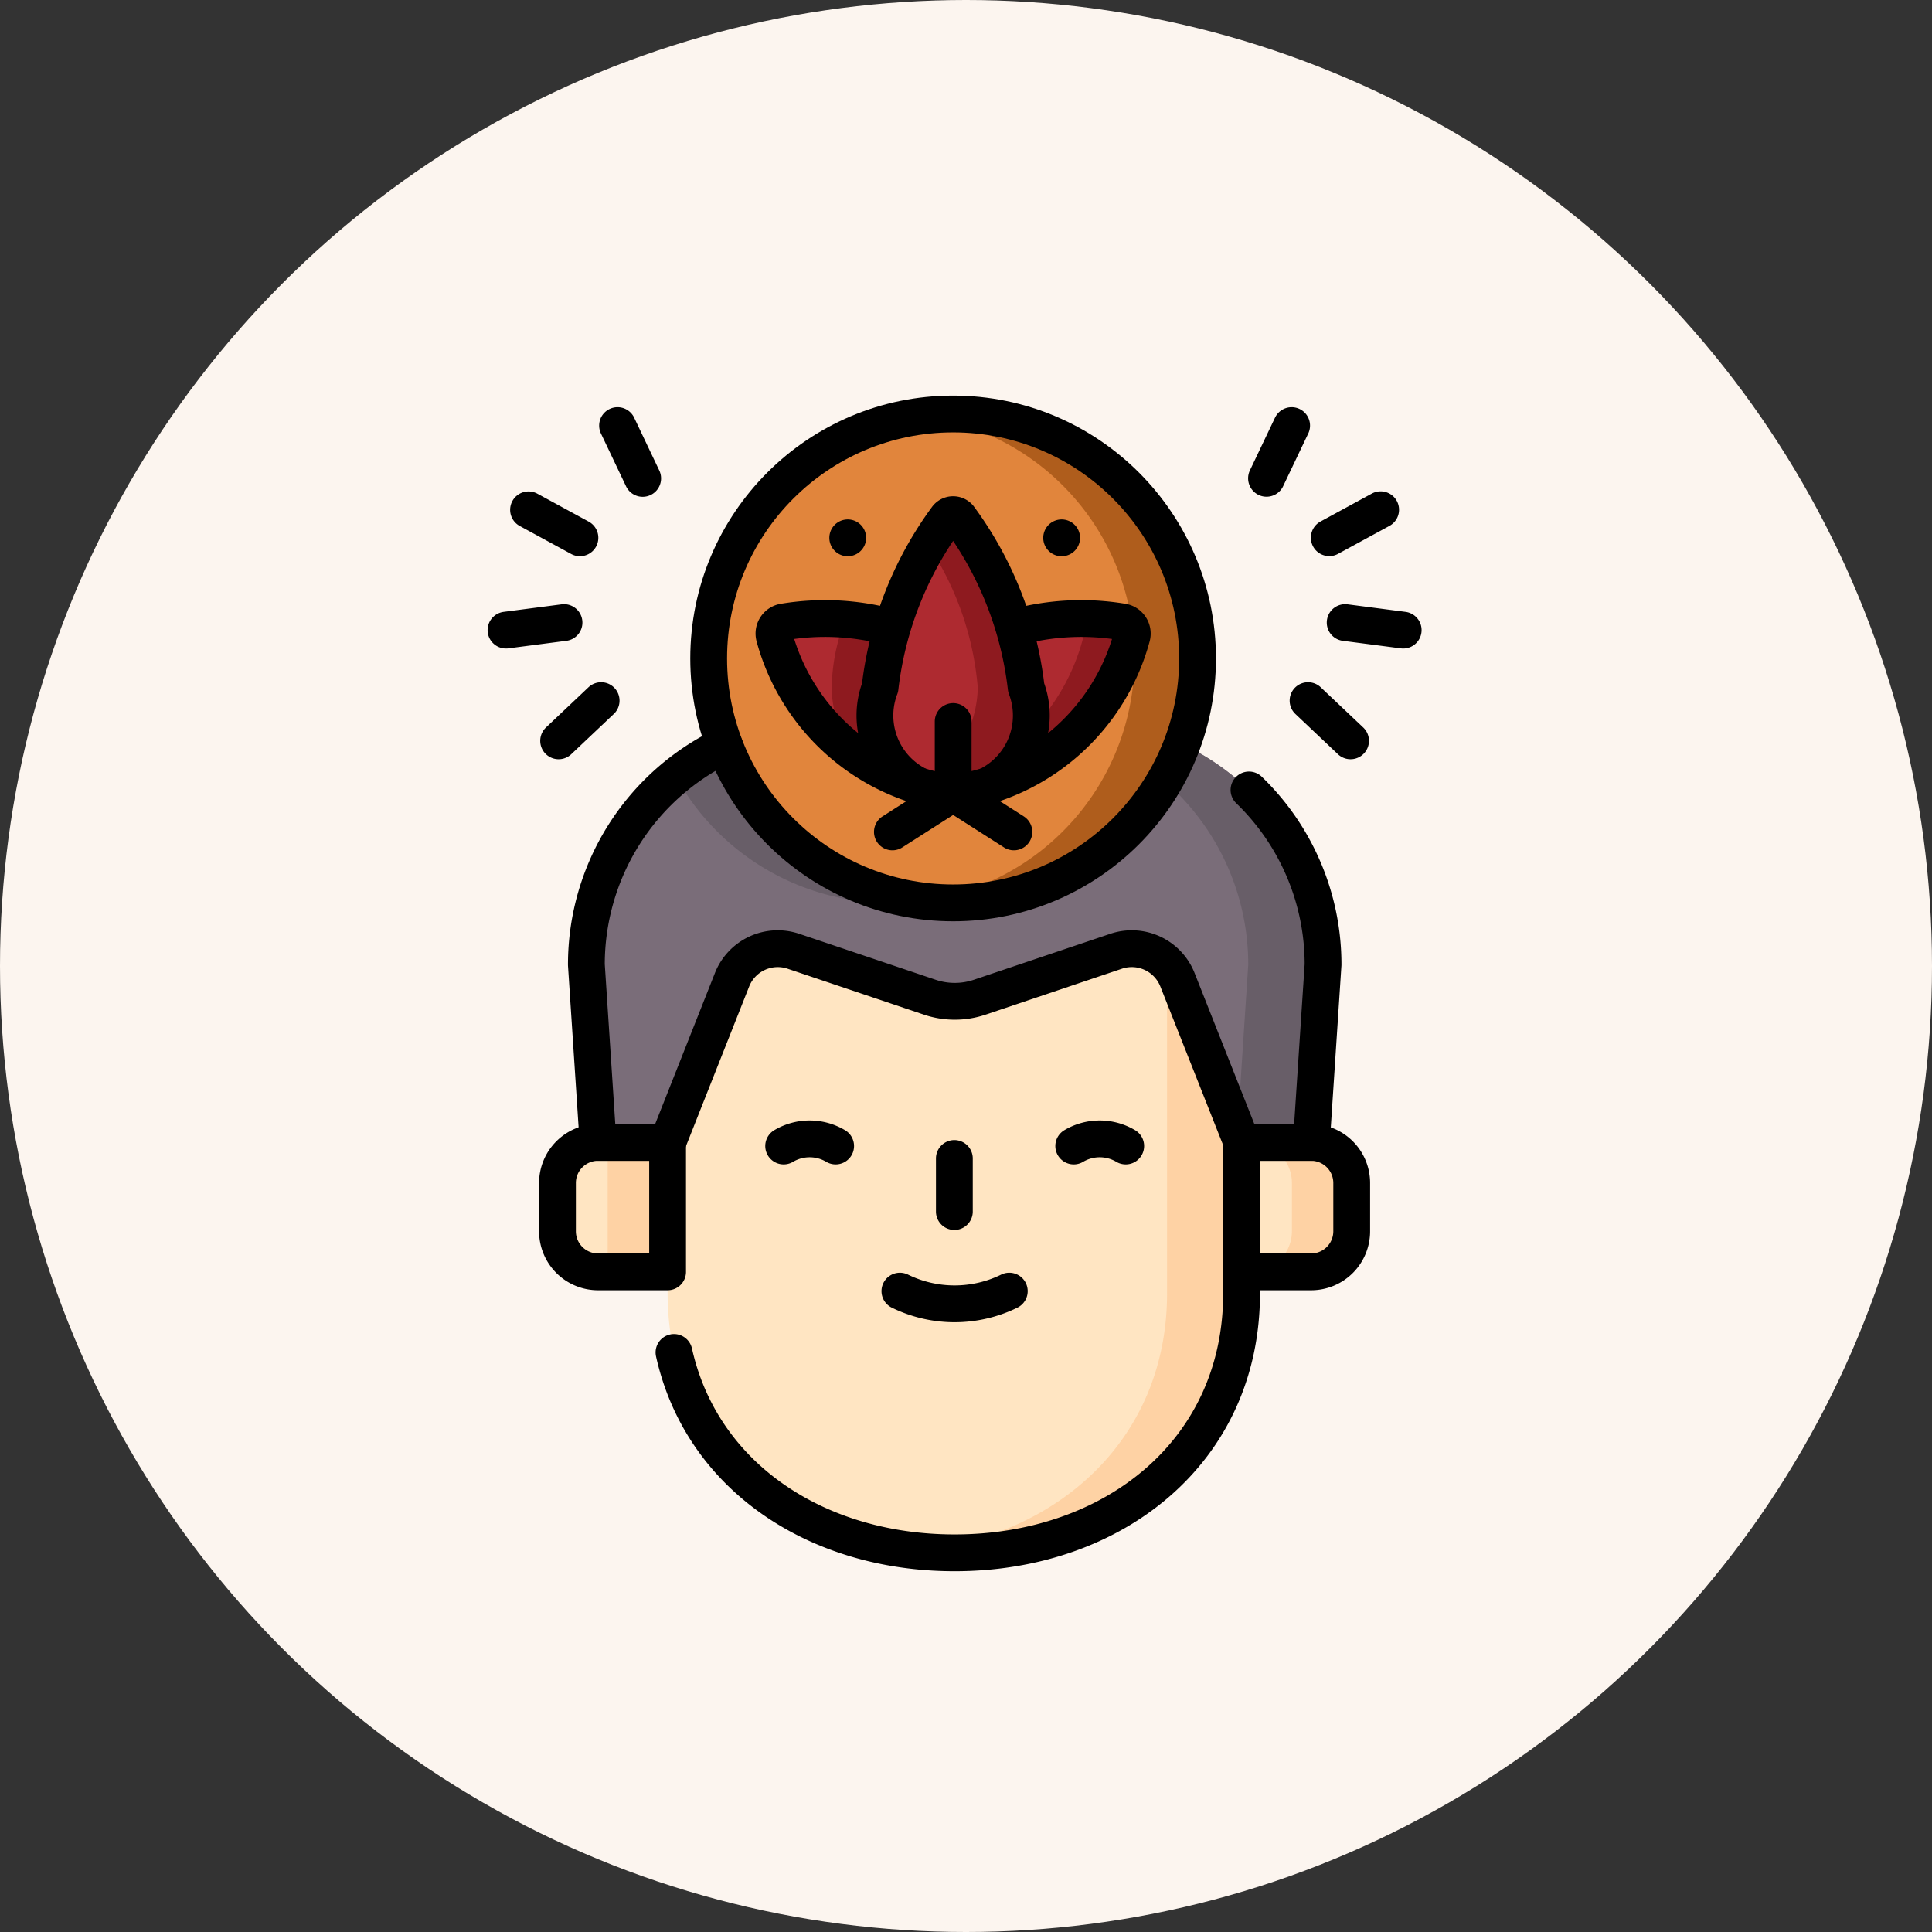
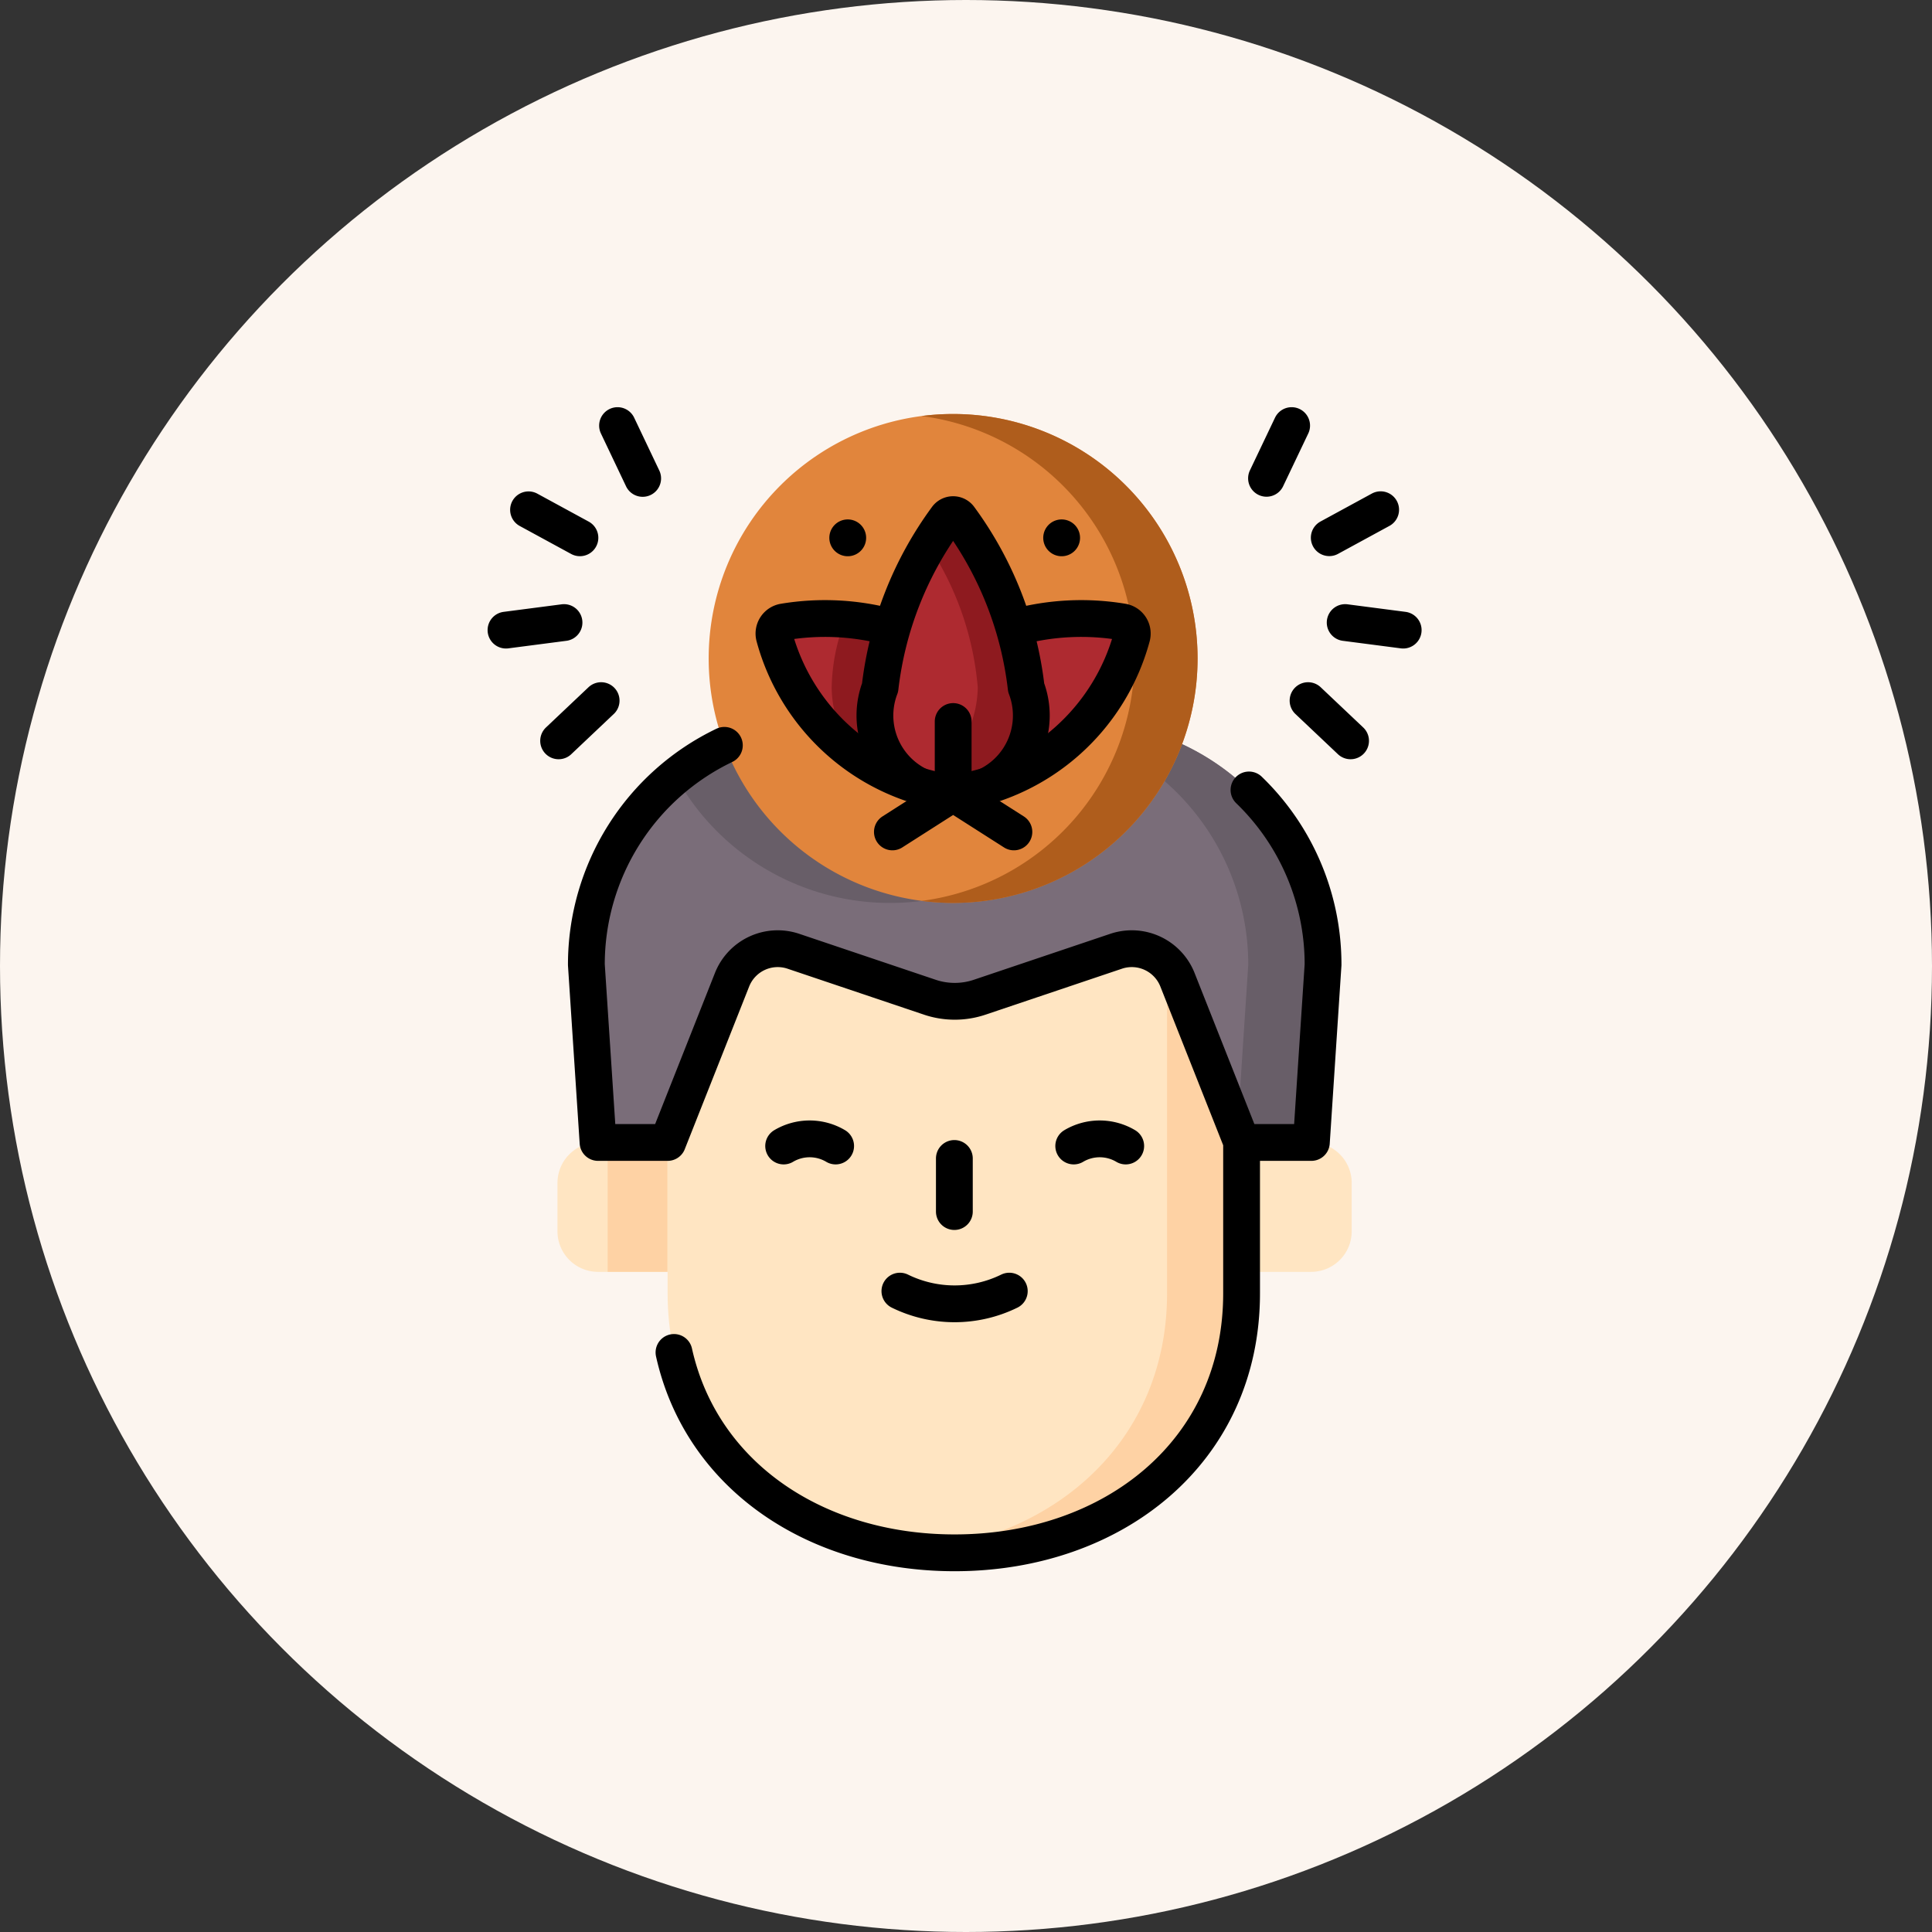
<svg xmlns="http://www.w3.org/2000/svg" width="42" height="42" viewBox="0 0 42 42">
  <rect x="0" y="0" width="42" height="42" fill="#333333" stroke="none" />
  <g id="Group_12744" data-name="Group 12744" transform="translate(-205 -1913)">
    <g id="Group_11463" data-name="Group 11463" transform="translate(205 1913)">
      <g id="Group_14605" data-name="Group 14605">
        <g id="Group_7146" data-name="Group 7146">
          <circle id="Ellipse_960" data-name="Ellipse 960" cx="21" cy="21" r="21" fill="#fcf5ef" />
        </g>
        <g id="Group_14593" data-name="Group 14593" transform="translate(-1434 -1691.999)">
          <g id="peace_of_mind" data-name="peace+of+mind" transform="translate(1445 1700.999)">
            <path id="Path_30574" data-name="Path 30574" d="M85.08,328.214H83.568a.882.882,0,0,1-.882-.882v-1.05a.882.882,0,0,1,.882-.882H85.08Z" transform="translate(-81.567 -309.565)" fill="#ffe5c2" />
            <path id="Path_30575" data-name="Path 30575" d="M104.589,325.4h1.3v2.814h-1.3Z" transform="translate(-102.379 -309.566)" fill="#fed2a4" />
            <path id="Path_30576" data-name="Path 30576" d="M381.258,328.214h1.512a.882.882,0,0,0,.882-.882v-1.05a.882.882,0,0,0-.882-.882h-1.512Z" transform="translate(-365.267 -309.565)" fill="#ffe5c2" />
-             <path id="Path_30577" data-name="Path 30577" d="M386.754,325.4h-1.3a.882.882,0,0,1,.882.882v1.05a.882.882,0,0,1-.882.882h1.3a.882.882,0,0,0,.882-.882v-1.05A.882.882,0,0,0,386.754,325.4Z" transform="translate(-369.251 -309.566)" fill="#fed2a4" />
            <path id="Path_30578" data-name="Path 30578" d="M136.981,248.892c-3.446,0-6.239-2.2-6.239-5.642v-7.758H143.22v7.758C143.22,246.7,140.427,248.892,136.981,248.892Z" transform="translate(-127.229 -224.137)" fill="#ffe5c2" />
            <path id="Path_30579" data-name="Path 30579" d="M245.165,235.493v7.758c0,3.171-2.366,5.284-5.429,5.6a7.881,7.881,0,0,0,.81.042c3.446,0,6.239-2.2,6.239-5.642v-7.758Z" transform="translate(-230.794 -224.137)" fill="#fed2a4" />
            <path id="Path_30580" data-name="Path 30580" d="M111.309,146.986l-.254,3.864h-1.511l-1.4-3.537a1.068,1.068,0,0,0-1.332-.62l-2.969,1a1.7,1.7,0,0,1-1.081,0l-2.969-1a1.068,1.068,0,0,0-1.332.62l-1.4,3.537H95.554l-.254-3.864a5.285,5.285,0,0,1,5.286-5.286h5.437a5.286,5.286,0,0,1,5.286,5.286Z" transform="translate(-93.553 -135.015)" fill="#7a6d79" />
            <path id="Path_30581" data-name="Path 30581" d="M144.077,141.793a5.316,5.316,0,0,1-9.767,1.1,5.267,5.267,0,0,1,3.343-1.191h5.437A5.286,5.286,0,0,1,144.077,141.793Z" transform="translate(-130.62 -135.015)" fill="#685e68" />
            <path id="Path_30582" data-name="Path 30582" d="M279.673,141.7h-1.62a5.286,5.286,0,0,1,5.286,5.286l-.238,3.628.093.236h1.512l.254-3.864A5.286,5.286,0,0,0,279.673,141.7Z" transform="translate(-267.203 -135.015)" fill="#685e68" />
            <path id="Path_30595" data-name="Path 30595" d="M5.314,0A5.314,5.314,0,1,1,0,5.314,5.314,5.314,0,0,1,5.314,0Z" transform="translate(4.406 0)" fill="#e1853c" />
-             <path id="Path_30583" data-name="Path 30583" d="M242.27,7.5a5.369,5.369,0,0,0-.686.044,5.315,5.315,0,0,1,0,10.541,5.368,5.368,0,0,0,.686.044,5.314,5.314,0,1,0,0-10.629Z" transform="translate(-232.55 -7.5)" fill="#af5d1c" />
+             <path id="Path_30583" data-name="Path 30583" d="M242.27,7.5a5.369,5.369,0,0,0-.686.044,5.315,5.315,0,0,1,0,10.541,5.368,5.368,0,0,0,.686.044,5.314,5.314,0,1,0,0-10.629" transform="translate(-232.55 -7.5)" fill="#af5d1c" />
            <path id="Path_30584" data-name="Path 30584" d="M181.07,97.63v2.876a4.14,4.14,0,0,1-.739-.165,5.042,5.042,0,0,1-1.392-.678,4.441,4.441,0,0,1-1.755-2.563.256.256,0,0,1,.207-.319,5.821,5.821,0,0,1,1.334-.058,3.951,3.951,0,0,1,2.345.908Z" transform="translate(-171.35 -92.264)" fill="#ae2a30" />
            <path id="Path_30585" data-name="Path 30585" d="M204.99,97.918v2.067a2.9,2.9,0,0,1-.739.644,5.042,5.042,0,0,1-1.392-.678,2.393,2.393,0,0,1-.509-1.451,4.228,4.228,0,0,1,.3-1.489A3.951,3.951,0,0,1,204.99,97.918Z" transform="translate(-195.27 -92.551)" fill="#8e1a1f" />
            <path id="Path_30586" data-name="Path 30586" d="M255.36,100.5a4.665,4.665,0,0,0,3.886-3.406.256.256,0,0,0-.207-.319,4.614,4.614,0,0,0-3.679.849V100.5Z" transform="translate(-245.64 -92.263)" fill="#ae2a30" />
-             <path id="Path_30587" data-name="Path 30587" d="M259.038,96.785a5.83,5.83,0,0,0-1.444-.049c.154.014.286.032.392.049a.256.256,0,0,1,.207.319,4.5,4.5,0,0,1-2.834,3.132v.273a4.665,4.665,0,0,0,3.886-3.406A.256.256,0,0,0,259.038,96.785Z" transform="translate(-245.639 -92.268)" fill="#8e1a1f" />
            <path id="Path_30588" data-name="Path 30588" d="M225.2,51.488a.169.169,0,0,0-.28,0,7.726,7.726,0,0,0-1.448,3.686,1.7,1.7,0,1,0,3.176,0A7.727,7.727,0,0,0,225.2,51.488Z" transform="translate(-215.34 -49.226)" fill="#ae2a30" />
            <path id="Path_30589" data-name="Path 30589" d="M245.467,51.488a.169.169,0,0,0-.28,0c-.1.142-.234.354-.386.612a6.6,6.6,0,0,1,1.062,3.074A2.486,2.486,0,0,1,244.8,57.16a1.454,1.454,0,0,0,2.114-1.986,7.727,7.727,0,0,0-1.448-3.686Z" transform="translate(-235.607 -49.226)" fill="#8e1a1f" />
-             <path id="Path_30590" data-name="Path 30590" d="M85.08,328.214H83.568a.882.882,0,0,1-.882-.882v-1.05a.882.882,0,0,1,.882-.882H85.08Zm12.478,0H99.07a.882.882,0,0,0,.882-.882v-1.05a.882.882,0,0,0-.882-.882H97.558Zm-12.478,0V325.4" transform="translate(-81.567 -309.565)" fill="none" stroke="#000" stroke-linecap="round" stroke-linejoin="round" stroke-width="0.8" />
            <path id="Path_30591" data-name="Path 30591" d="M109.544,160.713v3.28c0,3.446-2.793,5.642-6.239,5.642-3,0-5.5-1.659-6.1-4.356m12.5-12.228.062.061a5.27,5.27,0,0,1,1.548,3.738l-.254,3.864h-1.511l-1.4-3.537a1.068,1.068,0,0,0-1.332-.62l-2.969,1a1.7,1.7,0,0,1-1.081,0l-2.969-1a1.068,1.068,0,0,0-1.332.62l-1.4,3.537H95.554l-.254-3.864a5.285,5.285,0,0,1,3-4.769m5,8.981v1.154" transform="translate(-93.553 -144.878)" fill="none" stroke="#000" stroke-linecap="round" stroke-linejoin="round" stroke-width="0.8" />
            <path id="Path_30592" data-name="Path 30592" d="M179.913,111.33a2.7,2.7,0,0,0,2.378,0M179.716,96.9a5.437,5.437,0,0,0-2.325-.118.256.256,0,0,0-.207.319,4.665,4.665,0,0,0,3.886,3.406m1.354-3.607a5.437,5.437,0,0,1,2.325-.118.256.256,0,0,1,.207.319,4.665,4.665,0,0,1-3.886,3.406" transform="translate(-171.35 -92.262)" fill="none" stroke="#000" stroke-linecap="round" stroke-linejoin="round" stroke-width="0.8" />
            <path id="Path_30593" data-name="Path 30593" d="M225.2,51.488a.169.169,0,0,0-.28,0,7.726,7.726,0,0,0-1.448,3.686,1.7,1.7,0,1,0,3.176,0A7.727,7.727,0,0,0,225.2,51.488Z" transform="translate(-215.34 -49.226)" fill="none" stroke="#000" stroke-linecap="round" stroke-linejoin="round" stroke-width="0.8" />
-             <circle id="Ellipse_1235" data-name="Ellipse 1235" cx="5.314" cy="5.314" r="5.314" transform="translate(4.406 0)" fill="none" stroke="#000" stroke-linecap="round" stroke-linejoin="round" stroke-width="0.8" />
            <path id="Path_30594" data-name="Path 30594" d="M69.941,20.544l1.321.843m-2.641,0,1.321-.843V18.987M77.3,12.554,76.754,13.7m2.481.683-1.117.608M79.725,17l-1.261-.164m.117,2.571-.924-.874M62.646,12.554l.546,1.148m-2.481.683,1.117.608M60.221,17l1.261-.164m-.117,2.571.924-.874M72.3,14.994h0m-4.65,0h0m4.913,13.221a1.107,1.107,0,0,1,1.13,0m-7.436,0a1.107,1.107,0,0,1,1.13,0" transform="translate(-60.221 -12.302)" fill="none" stroke="#000" stroke-linecap="round" stroke-linejoin="round" stroke-width="0.8" />
          </g>
        </g>
      </g>
    </g>
  </g>
</svg>